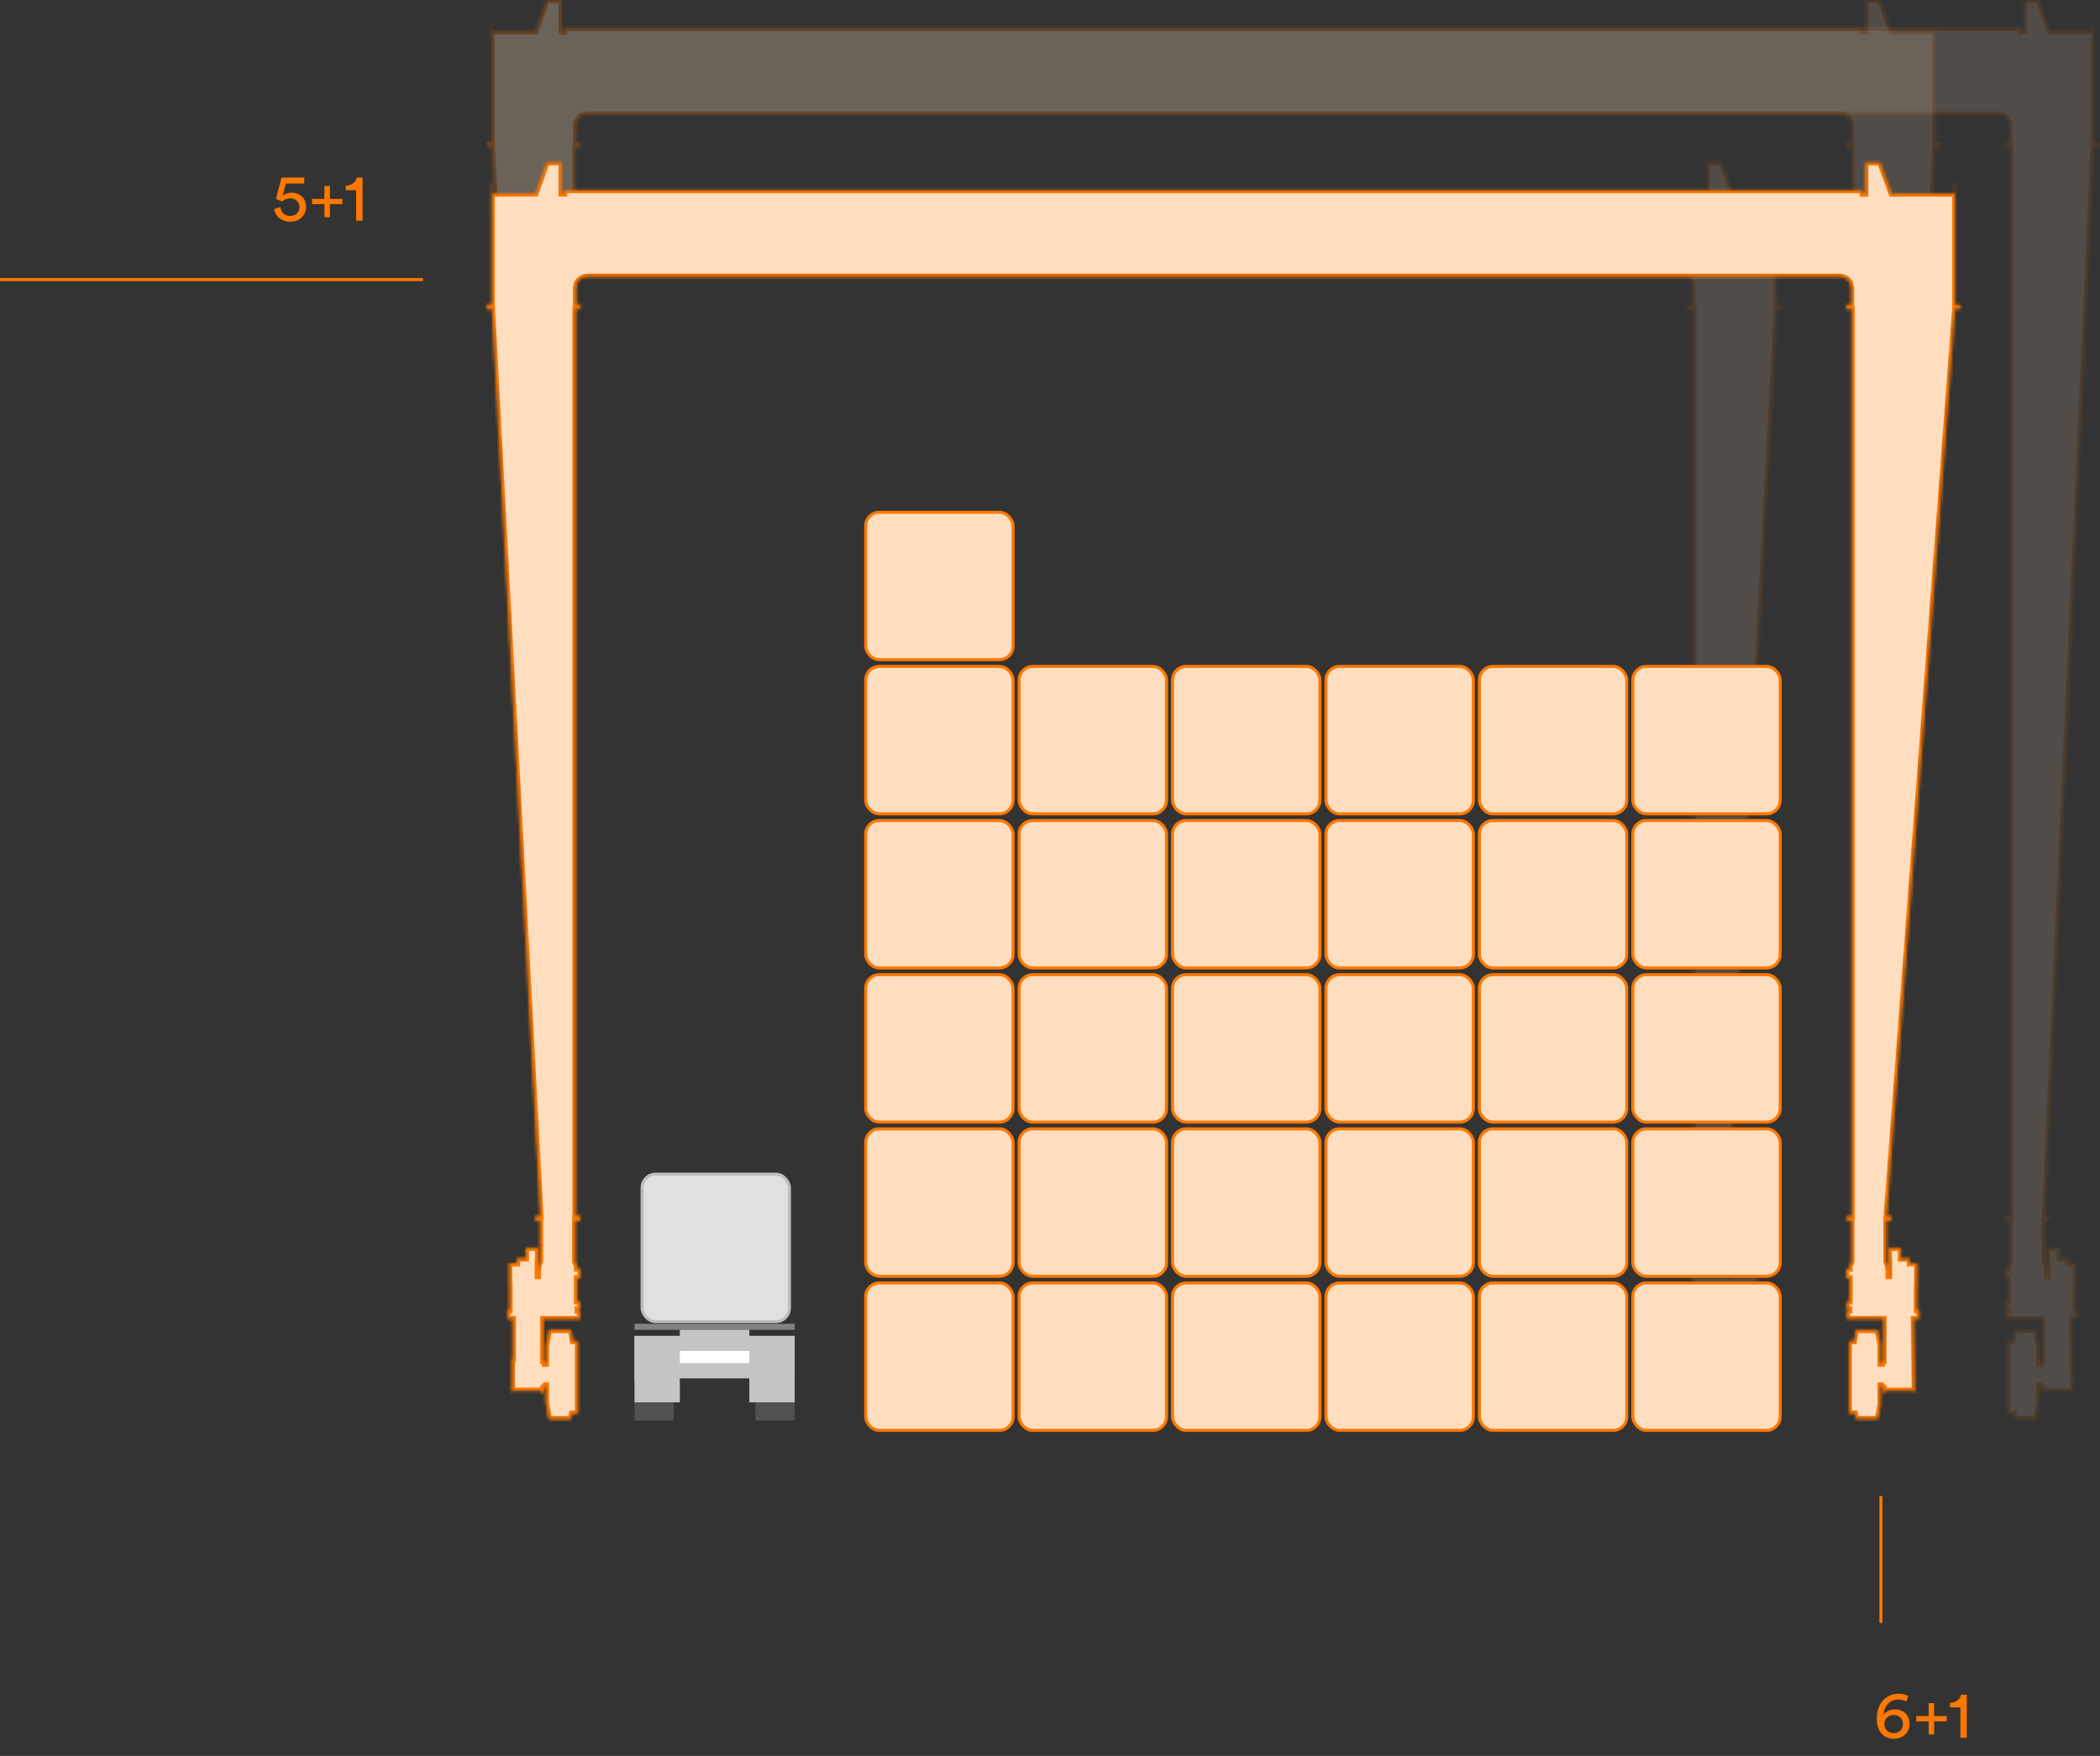
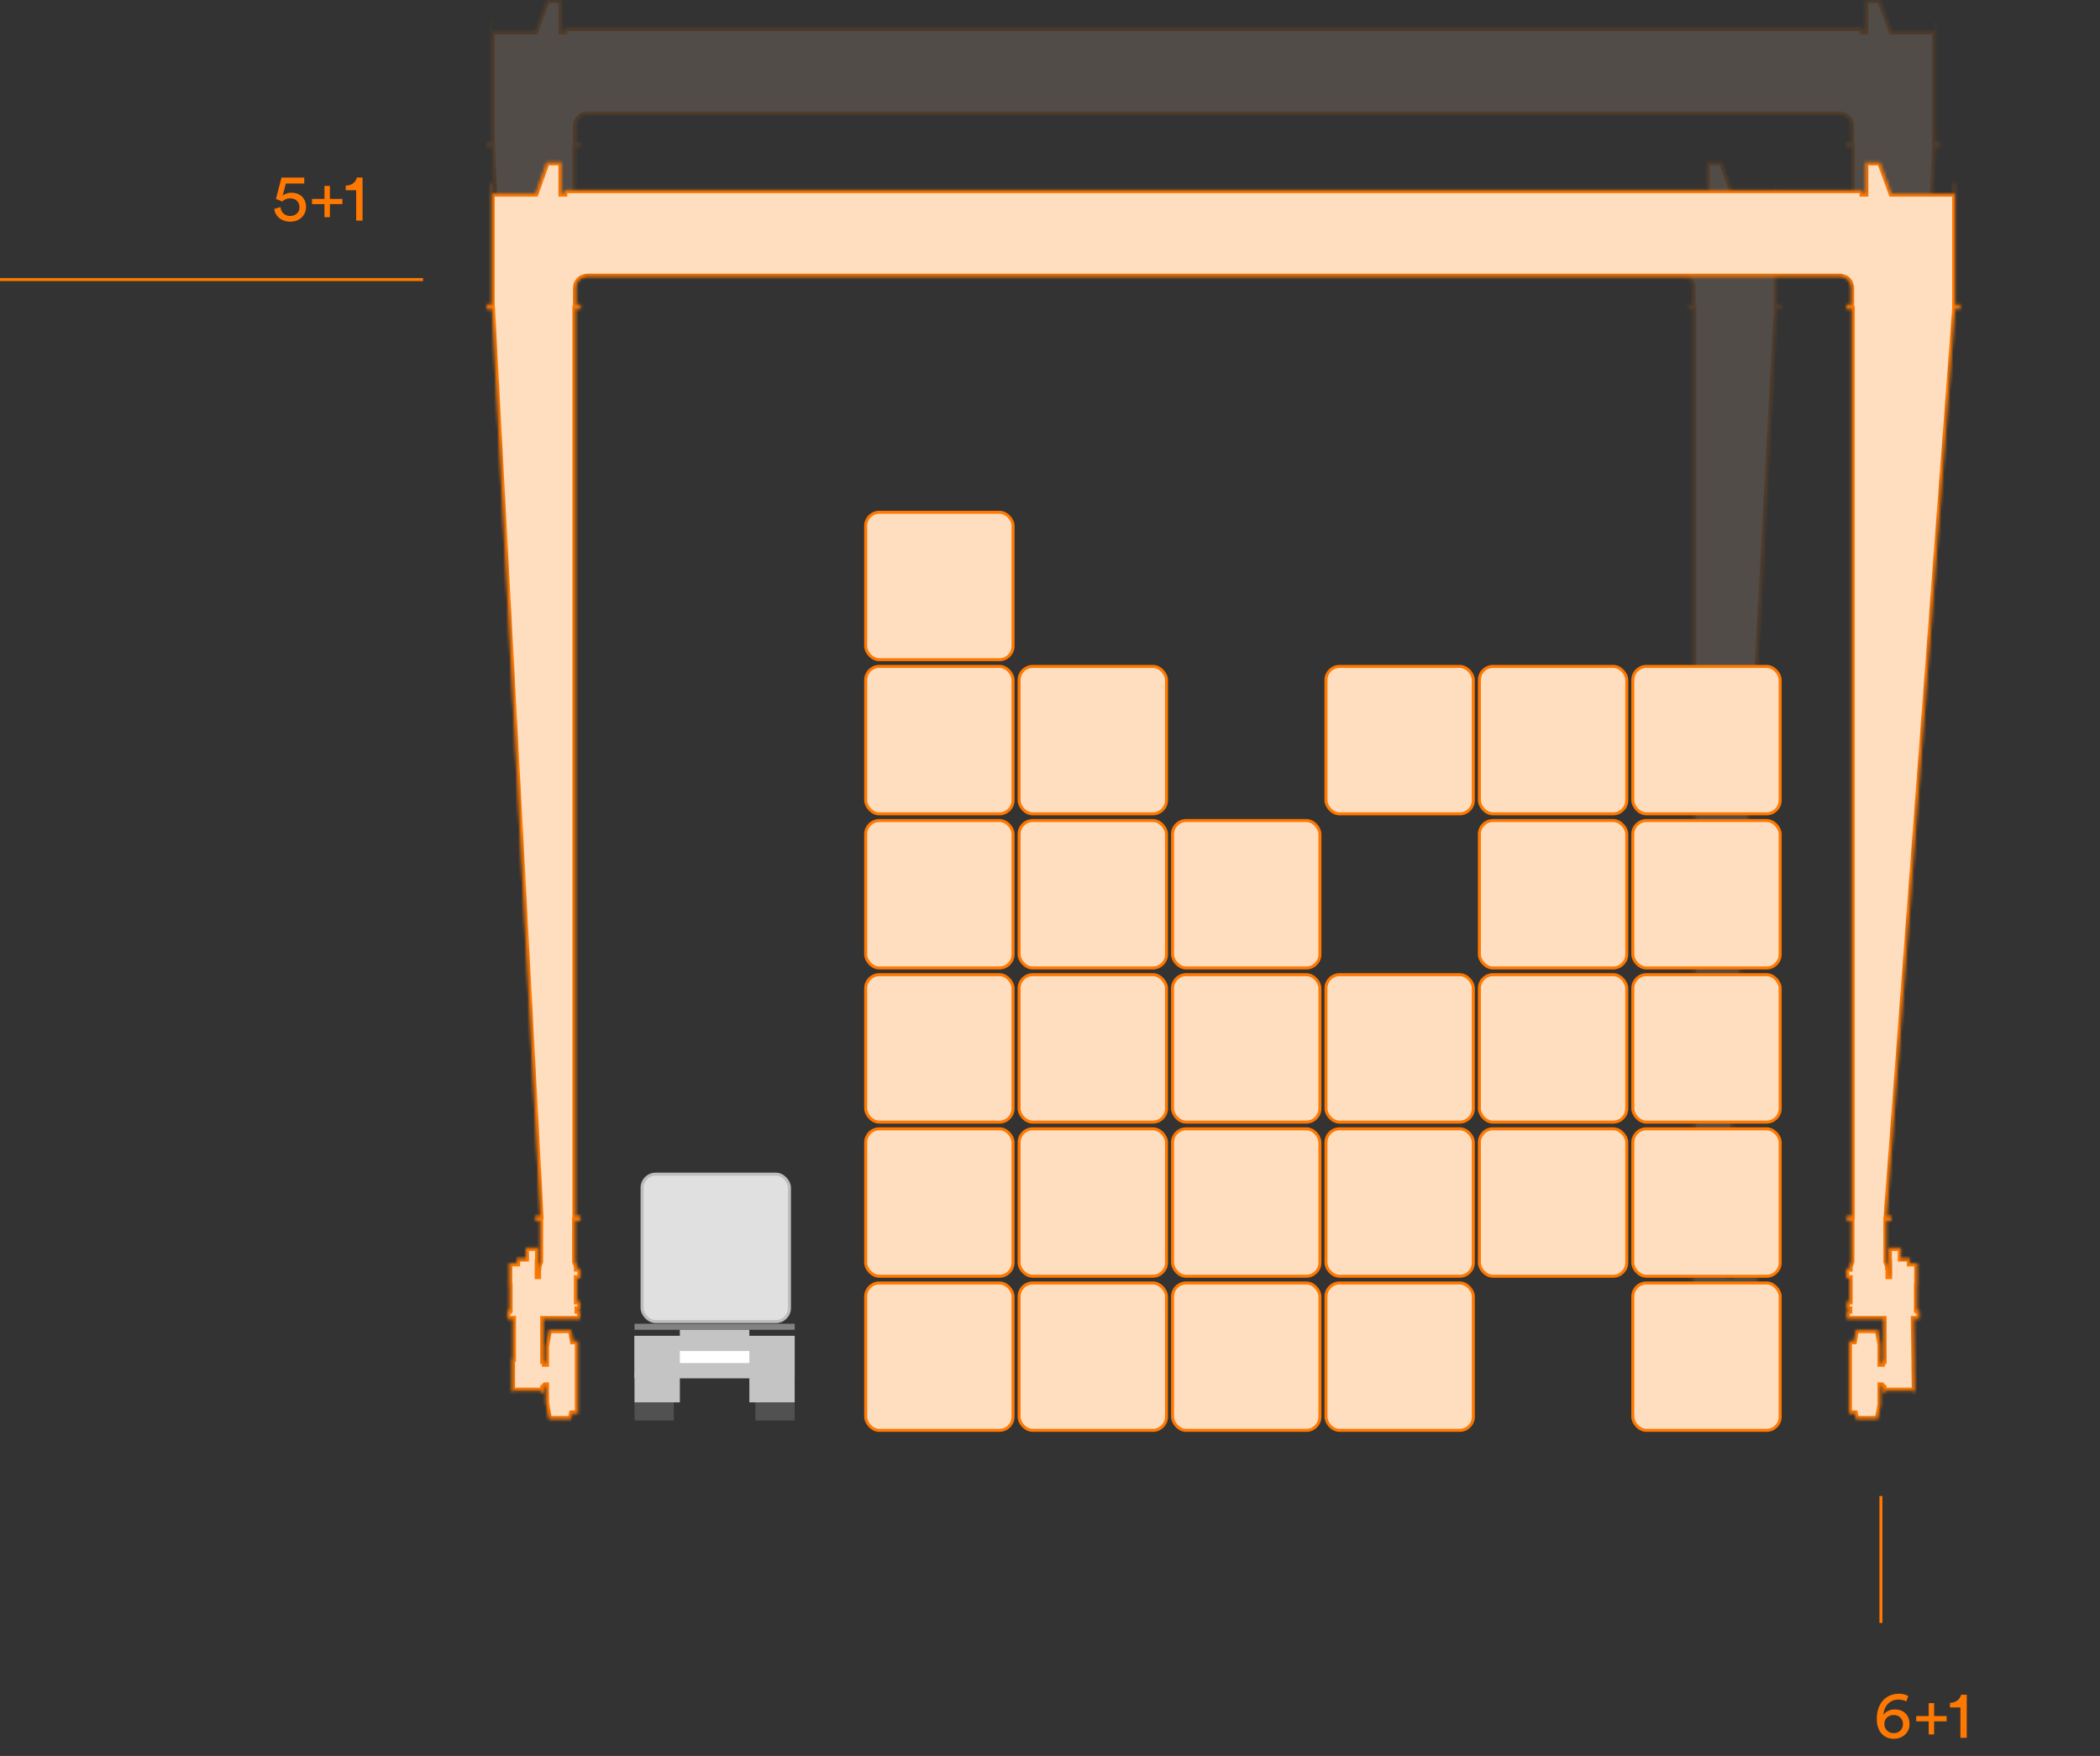
<svg xmlns="http://www.w3.org/2000/svg" width="695" height="581" viewBox="0 0 695 581" fill="none">
  <rect x="0" y="0" width="695" height="581" fill="#333333" stroke="none" />
  <g opacity="0.15">
    <mask id="path-1-inside-1" fill="white">
-       <path fill-rule="evenodd" clip-rule="evenodd" d="M692.939 47.095V41.578V40.965V40.353V39.74V39.229V38.82V38.412V38.105V38.003V37.901V10.42V6.947H692.734V10.42H678.432L674.755 0.102L674.652 0L674.448 0.102H669.851V10.42H668.932V9.296H186.744V10.42H185.824V0.102H181.227L181.023 0L180.921 0.102L177.243 10.42H162.941V6.947H162.737V10.42V37.901V38.003V38.105V38.412V38.82V39.229V39.74V40.353V40.965V41.578V47.095H161V48.627H162.839L178.878 402.402H177.243V403.934H178.776V417.419L178.163 418.952V419.769V419.871L178.06 420.28V422.221H177.958V418.032V417.624H178.06V416.398V412.924H174.076V416.398H171.114V417.624V418.032H168.56V422.221V422.936V425.592H168.662V430.598V433.254H168.458V433.662H167.947V436.421H169.786V449.599H169.479V450.314V451.029V451.131V451.234V458.385V458.487V458.589V459.304V460.121H169.786V460.837H169.99V460.121H179.082V460.837H179.797V460.121V459.304H180.308V458.589V458.487L180.41 458.385H180.717V464.31L180.819 464.616L181.329 467.681L181.636 469.214V469.316V469.418H181.84V469.52H188.787V469.418H188.889V469.316L188.991 469.214L189.298 467.681H191.239V464.616V464.31V458.385V451.234V445.411V445.002V443.776H189.604L188.991 440.405L188.889 440.303V440.201H188.787L188.685 440.098H181.84V440.201H181.738L181.636 440.303V440.405L181.023 443.776L180.819 445.002L180.717 445.411V451.234H180.308V451.131V451.029V450.314H179.797V449.599V436.421H191.954V433.662H191.137V433.254H191.954V430.598H190.932V425.592V422.936H192.056V422.221V420.28V419.871V419.769H190.932V418.952L190.319 417.419V403.934H192.056V402.402H190.422V48.627H192.158V47.095H190.626V41.578L190.728 40.965L190.83 40.353L191.137 39.74L191.545 39.229L191.954 38.82L192.465 38.412L193.078 38.105L193.691 38.003L194.304 37.901H661.372L661.985 38.003L662.598 38.105L663.211 38.412L663.721 38.82L664.13 39.229L664.539 39.74L664.845 40.353L664.947 40.965L665.049 41.578V47.095H663.517V48.627H665.254V402.402H663.619V403.934H665.152V417.419L664.539 418.952V419.769H663.517V419.871V420.28V422.221V422.936H664.539V425.592V430.598H663.619V433.254H664.437V433.662H663.619V436.421H675.776V450.314H675.367V451.029L675.265 451.131V451.234H674.857V445.411L674.755 445.002L674.55 443.776L673.937 440.405V440.303V440.201H673.733V440.098H666.888L666.786 440.201H666.684V440.303L666.582 440.405L665.969 443.776H664.334V445.002V445.411V451.234V458.385V464.31V464.616V467.681H666.378L666.582 469.214L666.684 469.316V469.418H666.786V469.52H673.733V469.418H673.937V469.316V469.214L674.244 467.681L674.755 464.616L674.857 464.31V458.385H675.163L675.265 458.487L675.367 458.589V459.304H675.776V460.121V460.837H676.491V460.121H685.583V460.837H685.788V460.121H686.094V459.304V458.589V458.487V458.385L685.992 451.234V451.131V451.029V450.314L685.788 436.421H687.627V433.662H687.116V433.254H686.911V430.598V425.592H687.014V422.936V422.221V418.032H684.46V417.624V416.398H681.599V412.924H677.513V416.398V417.624H677.615V418.032V422.221H677.513V420.28L677.411 419.871L677.309 419.769V418.952L676.696 417.419V403.934H678.432V402.402H676.798L692.837 48.627H694.675V47.095H692.939Z" />
-     </mask>
+       </mask>
    <path fill-rule="evenodd" clip-rule="evenodd" d="M692.939 47.095V41.578V40.965V40.353V39.74V39.229V38.82V38.412V38.105V38.003V37.901V10.42V6.947H692.734V10.42H678.432L674.755 0.102L674.652 0L674.448 0.102H669.851V10.42H668.932V9.296H186.744V10.42H185.824V0.102H181.227L181.023 0L180.921 0.102L177.243 10.42H162.941V6.947H162.737V10.42V37.901V38.003V38.105V38.412V38.82V39.229V39.74V40.353V40.965V41.578V47.095H161V48.627H162.839L178.878 402.402H177.243V403.934H178.776V417.419L178.163 418.952V419.769V419.871L178.06 420.28V422.221H177.958V418.032V417.624H178.06V416.398V412.924H174.076V416.398H171.114V417.624V418.032H168.56V422.221V422.936V425.592H168.662V430.598V433.254H168.458V433.662H167.947V436.421H169.786V449.599H169.479V450.314V451.029V451.131V451.234V458.385V458.487V458.589V459.304V460.121H169.786V460.837H169.99V460.121H179.082V460.837H179.797V460.121V459.304H180.308V458.589V458.487L180.41 458.385H180.717V464.31L180.819 464.616L181.329 467.681L181.636 469.214V469.316V469.418H181.84V469.52H188.787V469.418H188.889V469.316L188.991 469.214L189.298 467.681H191.239V464.616V464.31V458.385V451.234V445.411V445.002V443.776H189.604L188.991 440.405L188.889 440.303V440.201H188.787L188.685 440.098H181.84V440.201H181.738L181.636 440.303V440.405L181.023 443.776L180.819 445.002L180.717 445.411V451.234H180.308V451.131V451.029V450.314H179.797V449.599V436.421H191.954V433.662H191.137V433.254H191.954V430.598H190.932V425.592V422.936H192.056V422.221V420.28V419.871V419.769H190.932V418.952L190.319 417.419V403.934H192.056V402.402H190.422V48.627H192.158V47.095H190.626V41.578L190.728 40.965L190.83 40.353L191.137 39.74L191.545 39.229L191.954 38.82L192.465 38.412L193.078 38.105L193.691 38.003L194.304 37.901H661.372L661.985 38.003L662.598 38.105L663.211 38.412L663.721 38.82L664.13 39.229L664.539 39.74L664.845 40.353L664.947 40.965L665.049 41.578V47.095H663.517V48.627H665.254V402.402H663.619V403.934H665.152V417.419L664.539 418.952V419.769H663.517V419.871V420.28V422.221V422.936H664.539V425.592V430.598H663.619V433.254H664.437V433.662H663.619V436.421H675.776V450.314H675.367V451.029L675.265 451.131V451.234H674.857V445.411L674.755 445.002L674.55 443.776L673.937 440.405V440.303V440.201H673.733V440.098H666.888L666.786 440.201H666.684V440.303L666.582 440.405L665.969 443.776H664.334V445.002V445.411V451.234V458.385V464.31V464.616V467.681H666.378L666.582 469.214L666.684 469.316V469.418H666.786V469.52H673.733V469.418H673.937V469.316V469.214L674.244 467.681L674.755 464.616L674.857 464.31V458.385H675.163L675.265 458.487L675.367 458.589V459.304H675.776V460.121V460.837H676.491V460.121H685.583V460.837H685.788V460.121H686.094V459.304V458.589V458.487V458.385L685.992 451.234V451.131V451.029V450.314L685.788 436.421H687.627V433.662H687.116V433.254H686.911V430.598V425.592H687.014V422.936V422.221V418.032H684.46V417.624V416.398H681.599V412.924H677.513V416.398V417.624H677.615V418.032V422.221H677.513V420.28L677.411 419.871L677.309 419.769V418.952L676.696 417.419V403.934H678.432V402.402H676.798L692.837 48.627H694.675V47.095H692.939Z" fill="#FFDEC0" stroke="#FF7800" stroke-width="2" mask="url(#path-1-inside-1)" />
  </g>
  <g opacity="0.15">
    <mask id="path-2-inside-2" fill="white">
      <path fill-rule="evenodd" clip-rule="evenodd" d="M640.429 47.095V41.578V40.965V40.353V39.74V39.229V38.82V38.412V38.105V38.003V37.901V10.42V6.947H640.225V10.42H626.025L622.245 0.102V0L622.041 0.102H617.342V10.42H616.422V9.296H186.744V10.42H185.824V0.102H181.227L181.023 0L180.921 0.102L177.243 10.42H162.941V6.947H162.737V10.42V37.901V38.003V38.105V38.412V38.82V39.229V39.74V40.353V40.965V41.578V47.095H161V48.627H162.839L178.878 402.402H177.243V403.934H178.776V417.419L178.163 418.952V419.769V419.871L178.06 420.28V422.221H177.958V418.032V417.624H178.06V416.398V412.924H174.076V416.398H171.114V417.624V418.032H168.56V422.221V422.936V425.592H168.662V430.598V433.254H168.458V433.662H167.947V436.421H169.786V449.599H169.479V450.314V451.029V451.131V451.234V458.385V458.487V458.589V459.304V460.121H169.786V460.837H169.99V460.121H179.082V460.837H179.797V460.121V459.304H180.308V458.589V458.487L180.41 458.385H180.717V464.31L180.819 464.616L181.33 467.681L181.636 469.214V469.316V469.418H181.84V469.52H188.787V469.418H188.889V469.316L188.991 469.214L189.298 467.681H191.239V464.616V464.31V458.385V451.234V445.411V445.002V443.776H189.604L188.991 440.405L188.889 440.303V440.201H188.787L188.685 440.098H181.84V440.201H181.738L181.636 440.303V440.405L181.023 443.776L180.819 445.002L180.717 445.411V451.234H180.308V451.131V451.029V450.314H179.797V449.599V436.421H191.954V433.662H191.137V433.254H191.954V430.598H190.932V425.592V422.936H192.056V422.221V420.28V419.871V419.769H190.932V418.952L190.319 417.419V403.934H192.056V402.402H190.422V48.627H192.158V47.095H190.626V41.578L190.728 40.965L190.83 40.353L191.137 39.74L191.545 39.229L191.954 38.82L192.465 38.412L193.078 38.105L193.691 38.003L194.304 37.901H608.965L609.578 38.003L610.191 38.105L610.803 38.412L611.314 38.82L611.723 39.229L612.132 39.74L612.336 40.353L612.54 40.965L612.642 41.578V47.095H611.008V48.627H612.847V402.402H611.212V403.934H612.744V417.419L612.132 418.952V419.769H611.11L611.008 419.871V420.28V422.221V422.936H612.132V425.592V430.598H611.212V433.254H612.029V433.662H611.212V436.421H623.369V450.314H622.858V451.029V451.131V451.234H622.347V445.411V445.002L622.143 443.776L621.53 440.405V440.303L621.428 440.201H621.326V440.098H614.481L614.379 440.201H614.277L614.175 440.303V440.405L613.562 443.776H611.927V445.002V445.411V451.234V458.385V464.31V464.616V467.681H613.868L614.175 469.214V469.316L614.277 469.418H614.379V469.52H621.326V469.418H621.428L621.53 469.316V469.214L621.837 467.681L622.347 464.616V464.31V458.385H622.756L622.858 458.487V458.589V459.304H623.369V460.121V460.837H624.084V460.121H633.074V460.837H633.38V460.121H633.687V459.304V458.589V458.487V458.385L633.585 451.234V451.131V451.029V450.314L633.38 436.421H635.219V433.662H634.709V433.254H634.402V430.598V425.592H634.504V422.936V422.221V418.032H632.052V417.624V416.398H629.09V412.924H625.106V416.398V417.624H625.208V418.032V422.221H625.003V420.28L624.901 419.871V419.769V418.952L624.288 417.419V403.934H625.923V402.402H624.391L640.429 48.627H642.166V47.095H640.429Z" />
    </mask>
    <path fill-rule="evenodd" clip-rule="evenodd" d="M640.429 47.095V41.578V40.965V40.353V39.74V39.229V38.82V38.412V38.105V38.003V37.901V10.42V6.947H640.225V10.42H626.025L622.245 0.102V0L622.041 0.102H617.342V10.42H616.422V9.296H186.744V10.42H185.824V0.102H181.227L181.023 0L180.921 0.102L177.243 10.42H162.941V6.947H162.737V10.42V37.901V38.003V38.105V38.412V38.82V39.229V39.74V40.353V40.965V41.578V47.095H161V48.627H162.839L178.878 402.402H177.243V403.934H178.776V417.419L178.163 418.952V419.769V419.871L178.06 420.28V422.221H177.958V418.032V417.624H178.06V416.398V412.924H174.076V416.398H171.114V417.624V418.032H168.56V422.221V422.936V425.592H168.662V430.598V433.254H168.458V433.662H167.947V436.421H169.786V449.599H169.479V450.314V451.029V451.131V451.234V458.385V458.487V458.589V459.304V460.121H169.786V460.837H169.99V460.121H179.082V460.837H179.797V460.121V459.304H180.308V458.589V458.487L180.41 458.385H180.717V464.31L180.819 464.616L181.33 467.681L181.636 469.214V469.316V469.418H181.84V469.52H188.787V469.418H188.889V469.316L188.991 469.214L189.298 467.681H191.239V464.616V464.31V458.385V451.234V445.411V445.002V443.776H189.604L188.991 440.405L188.889 440.303V440.201H188.787L188.685 440.098H181.84V440.201H181.738L181.636 440.303V440.405L181.023 443.776L180.819 445.002L180.717 445.411V451.234H180.308V451.131V451.029V450.314H179.797V449.599V436.421H191.954V433.662H191.137V433.254H191.954V430.598H190.932V425.592V422.936H192.056V422.221V420.28V419.871V419.769H190.932V418.952L190.319 417.419V403.934H192.056V402.402H190.422V48.627H192.158V47.095H190.626V41.578L190.728 40.965L190.83 40.353L191.137 39.74L191.545 39.229L191.954 38.82L192.465 38.412L193.078 38.105L193.691 38.003L194.304 37.901H608.965L609.578 38.003L610.191 38.105L610.803 38.412L611.314 38.82L611.723 39.229L612.132 39.74L612.336 40.353L612.54 40.965L612.642 41.578V47.095H611.008V48.627H612.847V402.402H611.212V403.934H612.744V417.419L612.132 418.952V419.769H611.11L611.008 419.871V420.28V422.221V422.936H612.132V425.592V430.598H611.212V433.254H612.029V433.662H611.212V436.421H623.369V450.314H622.858V451.029V451.131V451.234H622.347V445.411V445.002L622.143 443.776L621.53 440.405V440.303L621.428 440.201H621.326V440.098H614.481L614.379 440.201H614.277L614.175 440.303V440.405L613.562 443.776H611.927V445.002V445.411V451.234V458.385V464.31V464.616V467.681H613.868L614.175 469.214V469.316L614.277 469.418H614.379V469.52H621.326V469.418H621.428L621.53 469.316V469.214L621.837 467.681L622.347 464.616V464.31V458.385H622.756L622.858 458.487V458.589V459.304H623.369V460.121V460.837H624.084V460.121H633.074V460.837H633.38V460.121H633.687V459.304V458.589V458.487V458.385L633.585 451.234V451.131V451.029V450.314L633.38 436.421H635.219V433.662H634.709V433.254H634.402V430.598V425.592H634.504V422.936V422.221V418.032H632.052V417.624V416.398H629.09V412.924H625.106V416.398V417.624H625.208V418.032V422.221H625.003V420.28L624.901 419.871V419.769V418.952L624.288 417.419V403.934H625.923V402.402H624.391L640.429 48.627H642.166V47.095H640.429Z" fill="#FFDEC0" stroke="#FF7800" stroke-width="2" mask="url(#path-2-inside-2)" />
  </g>
  <g opacity="0.15">
    <mask id="path-3-inside-3" fill="white">
      <path fill-rule="evenodd" clip-rule="evenodd" d="M588.022 100.83V95.212V94.599V93.986V93.373V92.862V92.454V92.045V91.841V91.636V91.534V64.053V60.58H587.818V64.053H573.618L569.838 53.736V53.633L569.634 53.736H564.934V64.053H564.015V62.93H186.744V64.053H185.825V53.736H181.227L181.023 53.633L180.921 53.736L177.243 64.053H162.941V60.58H162.737V64.053V91.534V91.636V91.841V92.045V92.454V92.862V93.373V93.986V94.599V95.212V100.83H161V102.261H162.839L178.878 402.402H177.243V403.934H178.776V417.419L178.163 418.952V419.769V419.871L178.06 420.28V422.221H177.958V418.032V417.624H178.06V416.398V412.924H174.076V416.398H171.114V417.624V418.032H168.56V422.221V422.936V425.592H168.662V430.598V433.254H168.458V433.663H167.947V436.421H169.786V449.599H169.479V450.314V451.029V451.132V451.234V458.385V458.487V458.589V459.304V460.122H169.786V460.837H169.99V460.122H179.082V460.837H179.797V460.122V459.304H180.308V458.589V458.487L180.41 458.385H180.717V464.31L180.819 464.617L181.33 467.681L181.636 469.214V469.316V469.418H181.84V469.52H188.787V469.418H188.889V469.316L188.991 469.214L189.298 467.681H191.239V464.617V464.31V458.385V451.234V445.411V445.002V443.776H189.604L188.991 440.405L188.889 440.303V440.201H188.787L188.685 440.099H181.84V440.201H181.738L181.636 440.303V440.405L181.023 443.776L180.819 445.002L180.717 445.411V451.234H180.308V451.132V451.029V450.314H179.797V449.599V436.421H191.954V433.663H191.137V433.254H191.954V430.598H190.932V425.592V422.936H192.056V422.221V420.28V419.871V419.769H190.932V418.952L190.32 417.419V403.934H192.056V402.402H190.422V102.261H192.158V100.83H190.626V95.212L190.728 94.599L190.83 93.986L191.137 93.373L191.545 92.862L191.954 92.454L192.465 92.045L193.078 91.841L193.691 91.636L194.304 91.534H556.455L557.17 91.636L557.783 91.841L558.294 92.045L558.907 92.454L559.316 92.862L559.724 93.373L559.929 93.986L560.133 94.599V95.212V100.83H558.601V102.261H560.439V402.402H558.805V403.934H560.337V417.419L559.724 418.952V419.769H558.703L558.601 419.871V420.28V422.221V422.936H559.724V425.592V430.598H558.805V433.254H559.622V433.663H558.805V436.421H570.962V450.314H570.451V451.029V451.132L570.349 451.234H569.94V445.411V445.002L569.736 443.776L569.123 440.405V440.303L569.021 440.201H568.919L568.816 440.099H561.972V440.201H561.87L561.767 440.303V440.405L561.155 443.776H559.418V445.002V445.411V451.234V458.385V464.31V464.617V467.681H561.461L561.767 469.214V469.316V469.418H561.972V469.52H568.919V469.418H569.021L569.123 469.316V469.214L569.429 467.681L569.94 464.617V464.31V458.385H570.349V458.487H570.451V458.589V459.304H570.962V460.122V460.837H571.677V460.122H580.667V460.837H580.973V460.122H581.28V459.304V458.589V458.487L581.178 458.385V451.234V451.132V451.029V450.314L580.973 436.421H582.71V433.663H582.301V433.254H581.995V430.598V425.592H582.097V422.936V422.221V418.032H579.645V417.624V416.398H576.683V412.924H572.698V416.398V417.624H572.801V418.032V422.221H572.596V420.28L572.494 419.871V419.769H572.392V418.952L571.881 417.419V403.934H573.516V402.402H571.983L588.022 102.261H589.759V100.83H588.022Z" />
    </mask>
    <path fill-rule="evenodd" clip-rule="evenodd" d="M588.022 100.83V95.212V94.599V93.986V93.373V92.862V92.454V92.045V91.841V91.636V91.534V64.053V60.58H587.818V64.053H573.618L569.838 53.736V53.633L569.634 53.736H564.934V64.053H564.015V62.93H186.744V64.053H185.825V53.736H181.227L181.023 53.633L180.921 53.736L177.243 64.053H162.941V60.58H162.737V64.053V91.534V91.636V91.841V92.045V92.454V92.862V93.373V93.986V94.599V95.212V100.83H161V102.261H162.839L178.878 402.402H177.243V403.934H178.776V417.419L178.163 418.952V419.769V419.871L178.06 420.28V422.221H177.958V418.032V417.624H178.06V416.398V412.924H174.076V416.398H171.114V417.624V418.032H168.56V422.221V422.936V425.592H168.662V430.598V433.254H168.458V433.663H167.947V436.421H169.786V449.599H169.479V450.314V451.029V451.132V451.234V458.385V458.487V458.589V459.304V460.122H169.786V460.837H169.99V460.122H179.082V460.837H179.797V460.122V459.304H180.308V458.589V458.487L180.41 458.385H180.717V464.31L180.819 464.617L181.33 467.681L181.636 469.214V469.316V469.418H181.84V469.52H188.787V469.418H188.889V469.316L188.991 469.214L189.298 467.681H191.239V464.617V464.31V458.385V451.234V445.411V445.002V443.776H189.604L188.991 440.405L188.889 440.303V440.201H188.787L188.685 440.099H181.84V440.201H181.738L181.636 440.303V440.405L181.023 443.776L180.819 445.002L180.717 445.411V451.234H180.308V451.132V451.029V450.314H179.797V449.599V436.421H191.954V433.663H191.137V433.254H191.954V430.598H190.932V425.592V422.936H192.056V422.221V420.28V419.871V419.769H190.932V418.952L190.32 417.419V403.934H192.056V402.402H190.422V102.261H192.158V100.83H190.626V95.212L190.728 94.599L190.83 93.986L191.137 93.373L191.545 92.862L191.954 92.454L192.465 92.045L193.078 91.841L193.691 91.636L194.304 91.534H556.455L557.17 91.636L557.783 91.841L558.294 92.045L558.907 92.454L559.316 92.862L559.724 93.373L559.929 93.986L560.133 94.599V95.212V100.83H558.601V102.261H560.439V402.402H558.805V403.934H560.337V417.419L559.724 418.952V419.769H558.703L558.601 419.871V420.28V422.221V422.936H559.724V425.592V430.598H558.805V433.254H559.622V433.663H558.805V436.421H570.962V450.314H570.451V451.029V451.132L570.349 451.234H569.94V445.411V445.002L569.736 443.776L569.123 440.405V440.303L569.021 440.201H568.919L568.816 440.099H561.972V440.201H561.87L561.767 440.303V440.405L561.155 443.776H559.418V445.002V445.411V451.234V458.385V464.31V464.617V467.681H561.461L561.767 469.214V469.316V469.418H561.972V469.52H568.919V469.418H569.021L569.123 469.316V469.214L569.429 467.681L569.94 464.617V464.31V458.385H570.349V458.487H570.451V458.589V459.304H570.962V460.122V460.837H571.677V460.122H580.667V460.837H580.973V460.122H581.28V459.304V458.589V458.487L581.178 458.385V451.234V451.132V451.029V450.314L580.973 436.421H582.71V433.663H582.301V433.254H581.995V430.598V425.592H582.097V422.936V422.221V418.032H579.645V417.624V416.398H576.683V412.924H572.698V416.398V417.624H572.801V418.032V422.221H572.596V420.28L572.494 419.871V419.769H572.392V418.952L571.881 417.419V403.934H573.516V402.402H571.983L588.022 102.261H589.759V100.83H588.022Z" fill="#FFDEC0" stroke="#FF7800" stroke-width="2" mask="url(#path-3-inside-3)" />
  </g>
  <mask id="path-4-inside-4" fill="white">
    <path fill-rule="evenodd" clip-rule="evenodd" d="M647.07 100.83V95.212V94.599V93.986V93.373V92.862V92.454V92.045V91.841V91.636V91.534V64.053V60.58H646.865V64.053H626.025L622.245 53.736V53.633L622.041 53.736H617.342V64.053H616.422V62.93H186.744V64.053H185.825V53.736H181.227L181.023 53.633L180.921 53.736L177.243 64.053H162.941V60.58H162.737V64.053V91.534V91.636V91.841V92.045V92.454V92.862V93.373V93.986V94.599V95.212V100.83H161V102.261H162.839L178.878 402.402H177.243V403.934H178.776V417.419L178.163 418.952V419.769V419.871L178.06 420.28V422.221H177.958V418.032V417.624H178.06V416.398V412.924H174.076V416.398H171.114V417.624V418.032H168.56V422.221V422.936V425.592H168.662V430.598V433.254H168.458V433.663H167.947V436.421H169.786V449.599H169.479V450.314V451.029V451.132V451.234V458.385V458.487V458.589V459.304V460.122H169.786V460.837H169.99V460.122H179.082V460.837H179.797V460.122V459.304H180.308V458.589V458.487L180.41 458.385H180.717V464.31L180.819 464.617L181.33 467.681L181.636 469.214V469.316V469.418H181.84V469.52H188.787V469.418H188.889V469.316L188.991 469.214L189.298 467.681H191.239V464.617V464.31V458.385V451.234V445.411V445.002V443.776H189.604L188.991 440.405L188.889 440.303V440.201H188.787L188.685 440.099H181.84V440.201H181.738L181.636 440.303V440.405L181.023 443.776L180.819 445.002L180.717 445.411V451.234H180.308V451.132V451.029V450.314H179.797V449.599V436.421H191.954V433.663H191.137V433.254H191.954V430.598H190.932V425.592V422.936H192.056V422.221V420.28V419.871V419.769H190.932V418.952L190.319 417.419V403.934H192.056V402.402H190.422V102.261H192.158V100.83H190.626V95.212L190.728 94.599L190.83 93.986L191.137 93.373L191.545 92.862L191.954 92.454L192.465 92.045L193.078 91.841L193.691 91.636L194.304 91.534H608.965L609.578 91.636L610.191 91.841L610.803 92.045L611.314 92.454L611.723 92.862L612.132 93.373L612.336 93.986L612.54 94.599L612.642 95.212V100.83H611.008V102.261H612.847V402.402H611.212V403.934H612.744V417.419L612.132 418.952V419.769H611.11L611.008 419.871V420.28V422.221V422.936H612.132V425.592V430.598H611.212V433.254H612.029V433.663H611.212V436.421H623.369V450.314H622.858V451.029V451.132V451.234H622.347V445.411V445.002L622.143 443.776L621.53 440.405V440.303L621.428 440.201H621.326V440.099H614.481L614.379 440.201H614.277L614.175 440.303V440.405L613.562 443.776H611.927V445.002V445.411V451.234V458.385V464.31V464.617V467.681H613.868L614.175 469.214V469.316L614.277 469.418H614.379V469.52H621.326V469.418H621.428L621.53 469.316V469.214L621.837 467.681L622.347 464.617V464.31V458.385H622.756L622.858 458.487V458.589V459.304H623.369V460.122V460.837H624.084V460.122H633.074V460.837H633.38V460.122H633.687V459.304V458.589V458.487V458.385L633.585 451.234V451.132V451.029V450.314L633.38 436.421H635.219V433.663H634.708V433.254H634.402V430.598V425.592H634.504V422.936V422.221V418.032H632.052V417.624V416.398H629.09V412.924H625.106V416.398V417.624H625.208V418.032V422.221H625.004V420.28L624.901 419.871V419.769V418.952L624.288 417.419V403.934H625.923V402.402H624.39L647.07 102.261H648.806V100.83H647.07Z" />
  </mask>
  <path fill-rule="evenodd" clip-rule="evenodd" d="M647.07 100.83V95.212V94.599V93.986V93.373V92.862V92.454V92.045V91.841V91.636V91.534V64.053V60.58H646.865V64.053H626.025L622.245 53.736V53.633L622.041 53.736H617.342V64.053H616.422V62.93H186.744V64.053H185.825V53.736H181.227L181.023 53.633L180.921 53.736L177.243 64.053H162.941V60.58H162.737V64.053V91.534V91.636V91.841V92.045V92.454V92.862V93.373V93.986V94.599V95.212V100.83H161V102.261H162.839L178.878 402.402H177.243V403.934H178.776V417.419L178.163 418.952V419.769V419.871L178.06 420.28V422.221H177.958V418.032V417.624H178.06V416.398V412.924H174.076V416.398H171.114V417.624V418.032H168.56V422.221V422.936V425.592H168.662V430.598V433.254H168.458V433.663H167.947V436.421H169.786V449.599H169.479V450.314V451.029V451.132V451.234V458.385V458.487V458.589V459.304V460.122H169.786V460.837H169.99V460.122H179.082V460.837H179.797V460.122V459.304H180.308V458.589V458.487L180.41 458.385H180.717V464.31L180.819 464.617L181.33 467.681L181.636 469.214V469.316V469.418H181.84V469.52H188.787V469.418H188.889V469.316L188.991 469.214L189.298 467.681H191.239V464.617V464.31V458.385V451.234V445.411V445.002V443.776H189.604L188.991 440.405L188.889 440.303V440.201H188.787L188.685 440.099H181.84V440.201H181.738L181.636 440.303V440.405L181.023 443.776L180.819 445.002L180.717 445.411V451.234H180.308V451.132V451.029V450.314H179.797V449.599V436.421H191.954V433.663H191.137V433.254H191.954V430.598H190.932V425.592V422.936H192.056V422.221V420.28V419.871V419.769H190.932V418.952L190.319 417.419V403.934H192.056V402.402H190.422V102.261H192.158V100.83H190.626V95.212L190.728 94.599L190.83 93.986L191.137 93.373L191.545 92.862L191.954 92.454L192.465 92.045L193.078 91.841L193.691 91.636L194.304 91.534H608.965L609.578 91.636L610.191 91.841L610.803 92.045L611.314 92.454L611.723 92.862L612.132 93.373L612.336 93.986L612.54 94.599L612.642 95.212V100.83H611.008V102.261H612.847V402.402H611.212V403.934H612.744V417.419L612.132 418.952V419.769H611.11L611.008 419.871V420.28V422.221V422.936H612.132V425.592V430.598H611.212V433.254H612.029V433.663H611.212V436.421H623.369V450.314H622.858V451.029V451.132V451.234H622.347V445.411V445.002L622.143 443.776L621.53 440.405V440.303L621.428 440.201H621.326V440.099H614.481L614.379 440.201H614.277L614.175 440.303V440.405L613.562 443.776H611.927V445.002V445.411V451.234V458.385V464.31V464.617V467.681H613.868L614.175 469.214V469.316L614.277 469.418H614.379V469.52H621.326V469.418H621.428L621.53 469.316V469.214L621.837 467.681L622.347 464.617V464.31V458.385H622.756L622.858 458.487V458.589V459.304H623.369V460.122V460.837H624.084V460.122H633.074V460.837H633.38V460.122H633.687V459.304V458.589V458.487V458.385L633.585 451.234V451.132V451.029V450.314L633.38 436.421H635.219V433.663H634.708V433.254H634.402V430.598V425.592H634.504V422.936V422.221V418.032H632.052V417.624V416.398H629.09V412.924H625.106V416.398V417.624H625.208V418.032V422.221H625.004V420.28L624.901 419.871V419.769V418.952L624.288 417.419V403.934H625.923V402.402H624.39L647.07 102.261H648.806V100.83H647.07Z" fill="#FFDEC0" stroke="#FF7800" stroke-width="2" mask="url(#path-4-inside-4)" />
  <rect x="286.5" y="424.5" width="48.776" height="48.776" rx="4.5" fill="#FFDEC0" stroke="#FF7800" />
  <rect x="337.276" y="424.5" width="48.776" height="48.776" rx="4.5" fill="#FFDEC0" stroke="#FF7800" />
  <rect x="388.052" y="424.5" width="48.776" height="48.776" rx="4.5" fill="#FFDEC0" stroke="#FF7800" />
  <rect x="438.828" y="424.5" width="48.776" height="48.776" rx="4.5" fill="#FFDEC0" stroke="#FF7800" />
-   <rect x="489.604" y="424.5" width="48.776" height="48.776" rx="4.5" fill="#FFDEC0" stroke="#FF7800" />
  <rect x="540.38" y="424.5" width="48.776" height="48.776" rx="4.5" fill="#FFDEC0" stroke="#FF7800" />
  <rect x="286.5" y="373.5" width="48.776" height="48.776" rx="4.5" fill="#FFDEC0" stroke="#FF7800" />
  <rect x="337.276" y="373.5" width="48.776" height="48.776" rx="4.5" fill="#FFDEC0" stroke="#FF7800" />
  <rect x="388.052" y="373.5" width="48.776" height="48.776" rx="4.5" fill="#FFDEC0" stroke="#FF7800" />
  <rect x="438.828" y="373.5" width="48.776" height="48.776" rx="4.5" fill="#FFDEC0" stroke="#FF7800" />
  <rect x="489.604" y="373.5" width="48.776" height="48.776" rx="4.5" fill="#FFDEC0" stroke="#FF7800" />
  <rect x="540.38" y="373.5" width="48.776" height="48.776" rx="4.5" fill="#FFDEC0" stroke="#FF7800" />
  <rect x="286.5" y="322.5" width="48.776" height="48.776" rx="4.5" fill="#FFDEC0" stroke="#FF7800" />
  <rect x="337.276" y="322.5" width="48.776" height="48.776" rx="4.5" fill="#FFDEC0" stroke="#FF7800" />
  <rect x="388.052" y="322.5" width="48.776" height="48.776" rx="4.5" fill="#FFDEC0" stroke="#FF7800" />
  <rect x="438.828" y="322.5" width="48.776" height="48.776" rx="4.5" fill="#FFDEC0" stroke="#FF7800" />
  <rect x="489.604" y="322.5" width="48.776" height="48.776" rx="4.5" fill="#FFDEC0" stroke="#FF7800" />
  <rect x="540.38" y="322.5" width="48.776" height="48.776" rx="4.5" fill="#FFDEC0" stroke="#FF7800" />
  <rect x="286.5" y="271.5" width="48.776" height="48.776" rx="4.5" fill="#FFDEC0" stroke="#FF7800" />
  <rect x="337.276" y="271.5" width="48.776" height="48.776" rx="4.5" fill="#FFDEC0" stroke="#FF7800" />
  <rect x="388.052" y="271.5" width="48.776" height="48.776" rx="4.5" fill="#FFDEC0" stroke="#FF7800" />
-   <rect x="438.828" y="271.5" width="48.776" height="48.776" rx="4.5" fill="#FFDEC0" stroke="#FF7800" />
  <rect x="489.604" y="271.5" width="48.776" height="48.776" rx="4.5" fill="#FFDEC0" stroke="#FF7800" />
  <rect x="540.38" y="271.5" width="48.776" height="48.776" rx="4.5" fill="#FFDEC0" stroke="#FF7800" />
  <rect x="286.5" y="220.5" width="48.776" height="48.776" rx="4.5" fill="#FFDEC0" stroke="#FF7800" />
  <rect x="337.276" y="220.5" width="48.776" height="48.776" rx="4.5" fill="#FFDEC0" stroke="#FF7800" />
-   <rect x="388.052" y="220.5" width="48.776" height="48.776" rx="4.5" fill="#FFDEC0" stroke="#FF7800" />
  <rect x="438.828" y="220.5" width="48.776" height="48.776" rx="4.5" fill="#FFDEC0" stroke="#FF7800" />
  <rect x="489.604" y="220.5" width="48.776" height="48.776" rx="4.5" fill="#FFDEC0" stroke="#FF7800" />
  <rect x="540.38" y="220.5" width="48.776" height="48.776" rx="4.5" fill="#FFDEC0" stroke="#FF7800" />
  <rect x="286.5" y="169.5" width="48.776" height="48.776" rx="4.5" fill="#FFDEC0" stroke="#FF7800" />
  <rect x="210" y="438" width="53" height="2" fill="#828282" />
  <rect width="53" height="14" transform="matrix(1 0 0 -1 210 456)" fill="#C4C4C4" />
  <rect width="53" height="14" transform="matrix(1 0 0 -1 210 456)" fill="#C4C4C4" />
  <rect width="23" height="4" transform="matrix(1 0 0 -1 225 444)" fill="#C4C4C4" />
  <rect width="23" height="4" transform="matrix(1 0 0 -1 225 451)" fill="white" />
  <rect width="13" height="14" transform="matrix(1 0 0 -1 210 470)" fill="#515151" />
  <rect width="13" height="14" transform="matrix(1 0 0 -1 250 470)" fill="#515151" />
  <rect width="15" height="10" transform="matrix(1 0 0 -1 210 464)" fill="#C4C4C4" />
  <rect width="15" height="10" transform="matrix(1 0 0 -1 248 464)" fill="#C4C4C4" />
  <rect x="212.5" y="388.5" width="48.776" height="48.776" rx="4.5" fill="#E0E0E0" stroke="#BDBDBD" />
  <path d="M90.77 69.128C90.968 71.372 93.014 73.352 96.05 73.352C99.218 73.352 101.286 71.174 101.286 68.49C101.286 65.542 99.24 63.76 96.446 63.76C95.324 63.76 94.18 64.112 93.542 64.816L94.598 60.724H100.692V58.744H93.168L91.32 65.828C92.046 66.092 92.684 66.378 93.432 66.664C94.048 66.026 95.016 65.63 96.028 65.63C97.678 65.63 99.108 66.62 99.108 68.578C99.108 70.338 97.744 71.46 96.05 71.46C94.268 71.46 92.97 70.272 92.838 68.512L90.77 69.128ZM103.263 65.806V67.544H107.377V71.878H109.181V67.544H113.317V65.806H109.181V61.516H107.377V65.806H103.263ZM119.985 73V58.744H118.093C117.763 60.284 116.399 61.384 114.419 61.428V62.946H117.873V73H119.985Z" fill="#FF7800" />
  <line y1="92.5" x2="140" y2="92.5" stroke="#FF7800" />
  <path d="M631.55 561.206C630.89 560.744 629.768 560.414 628.47 560.414C624.312 560.414 621.122 563.428 621.122 568.73C621.122 573.438 623.96 575.33 626.688 575.33C629.482 575.33 631.968 573.526 631.968 570.468C631.968 567.366 629.9 565.606 627.084 565.606C625.192 565.606 623.894 566.508 623.322 567.454C623.498 564.528 625.368 562.35 628.338 562.35C629.416 562.35 630.362 562.658 630.89 562.966L631.55 561.206ZM623.63 570.468C623.63 568.554 625.06 567.454 626.71 567.454C628.36 567.454 629.79 568.554 629.79 570.468C629.79 572.36 628.382 573.46 626.71 573.46C625.148 573.46 623.63 572.338 623.63 570.468ZM634.187 567.806V569.544H638.301V573.878H640.105V569.544H644.241V567.806H640.105V563.516H638.301V567.806H634.187ZM650.909 575V560.744H649.017C648.687 562.284 647.323 563.384 645.343 563.428V564.946H648.797V575H650.909Z" fill="#FF7800" />
  <line x1="622.5" y1="495" x2="622.5" y2="537" stroke="#FF7800" />
</svg>